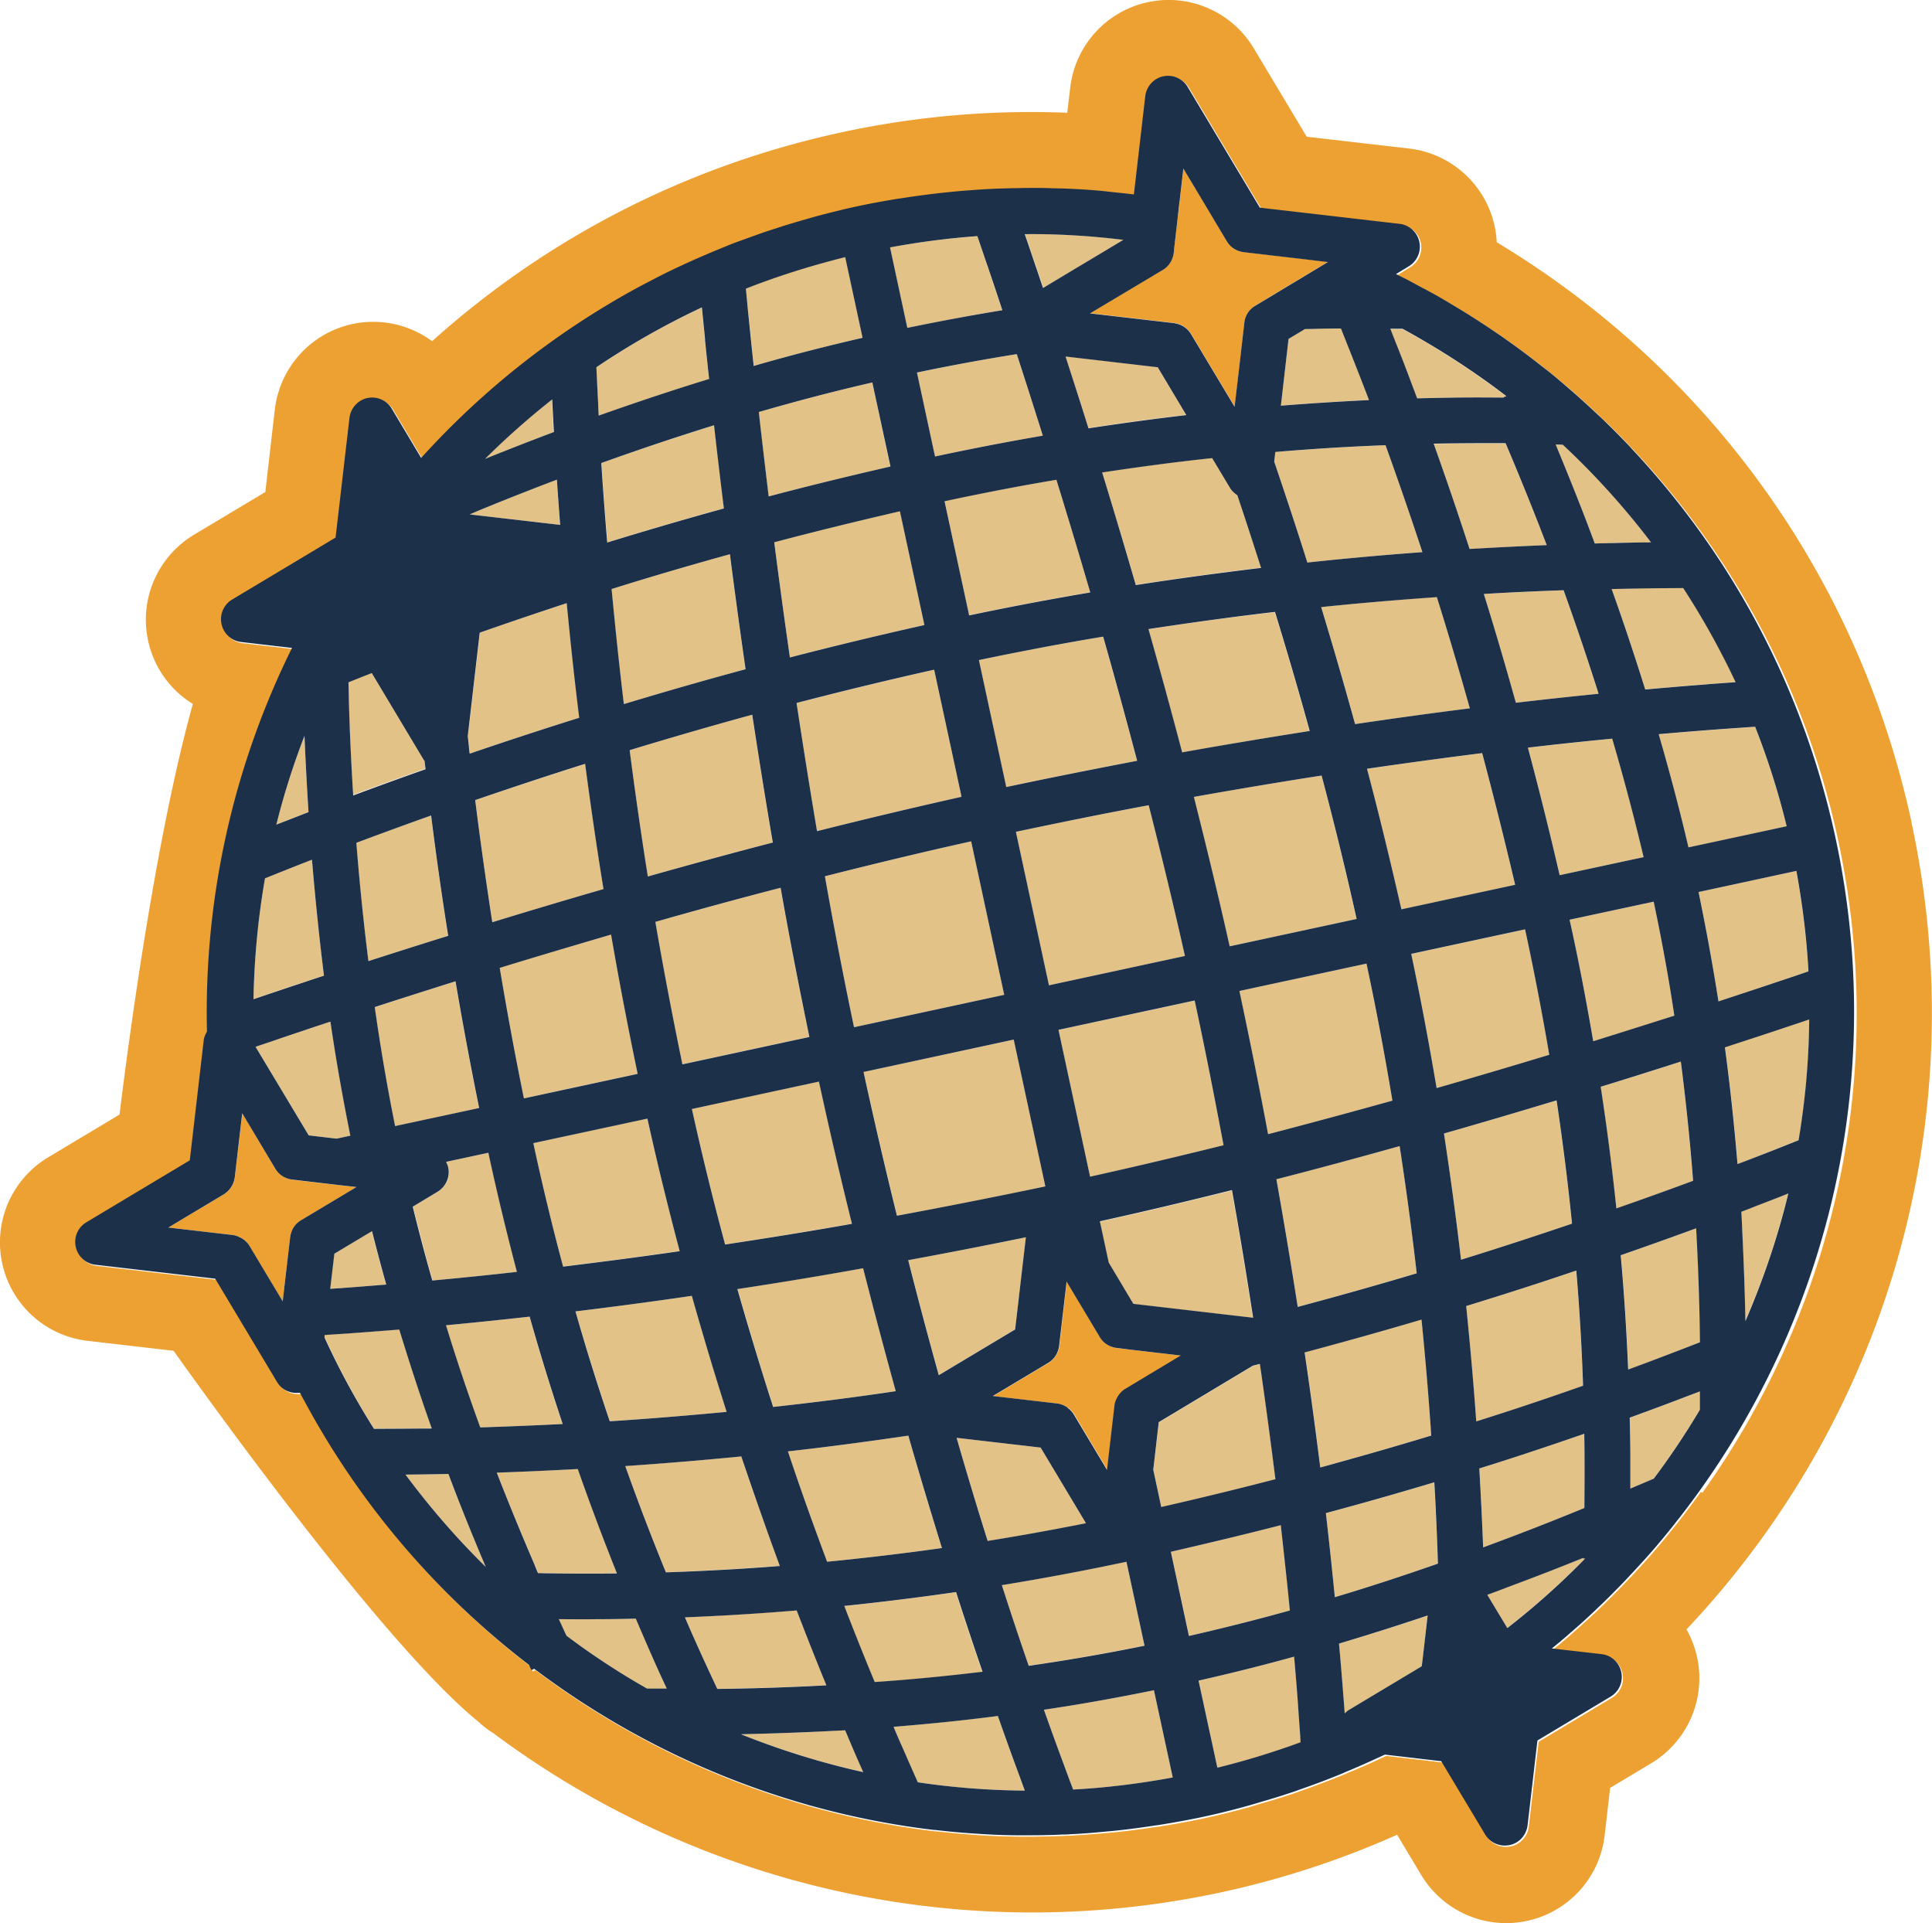
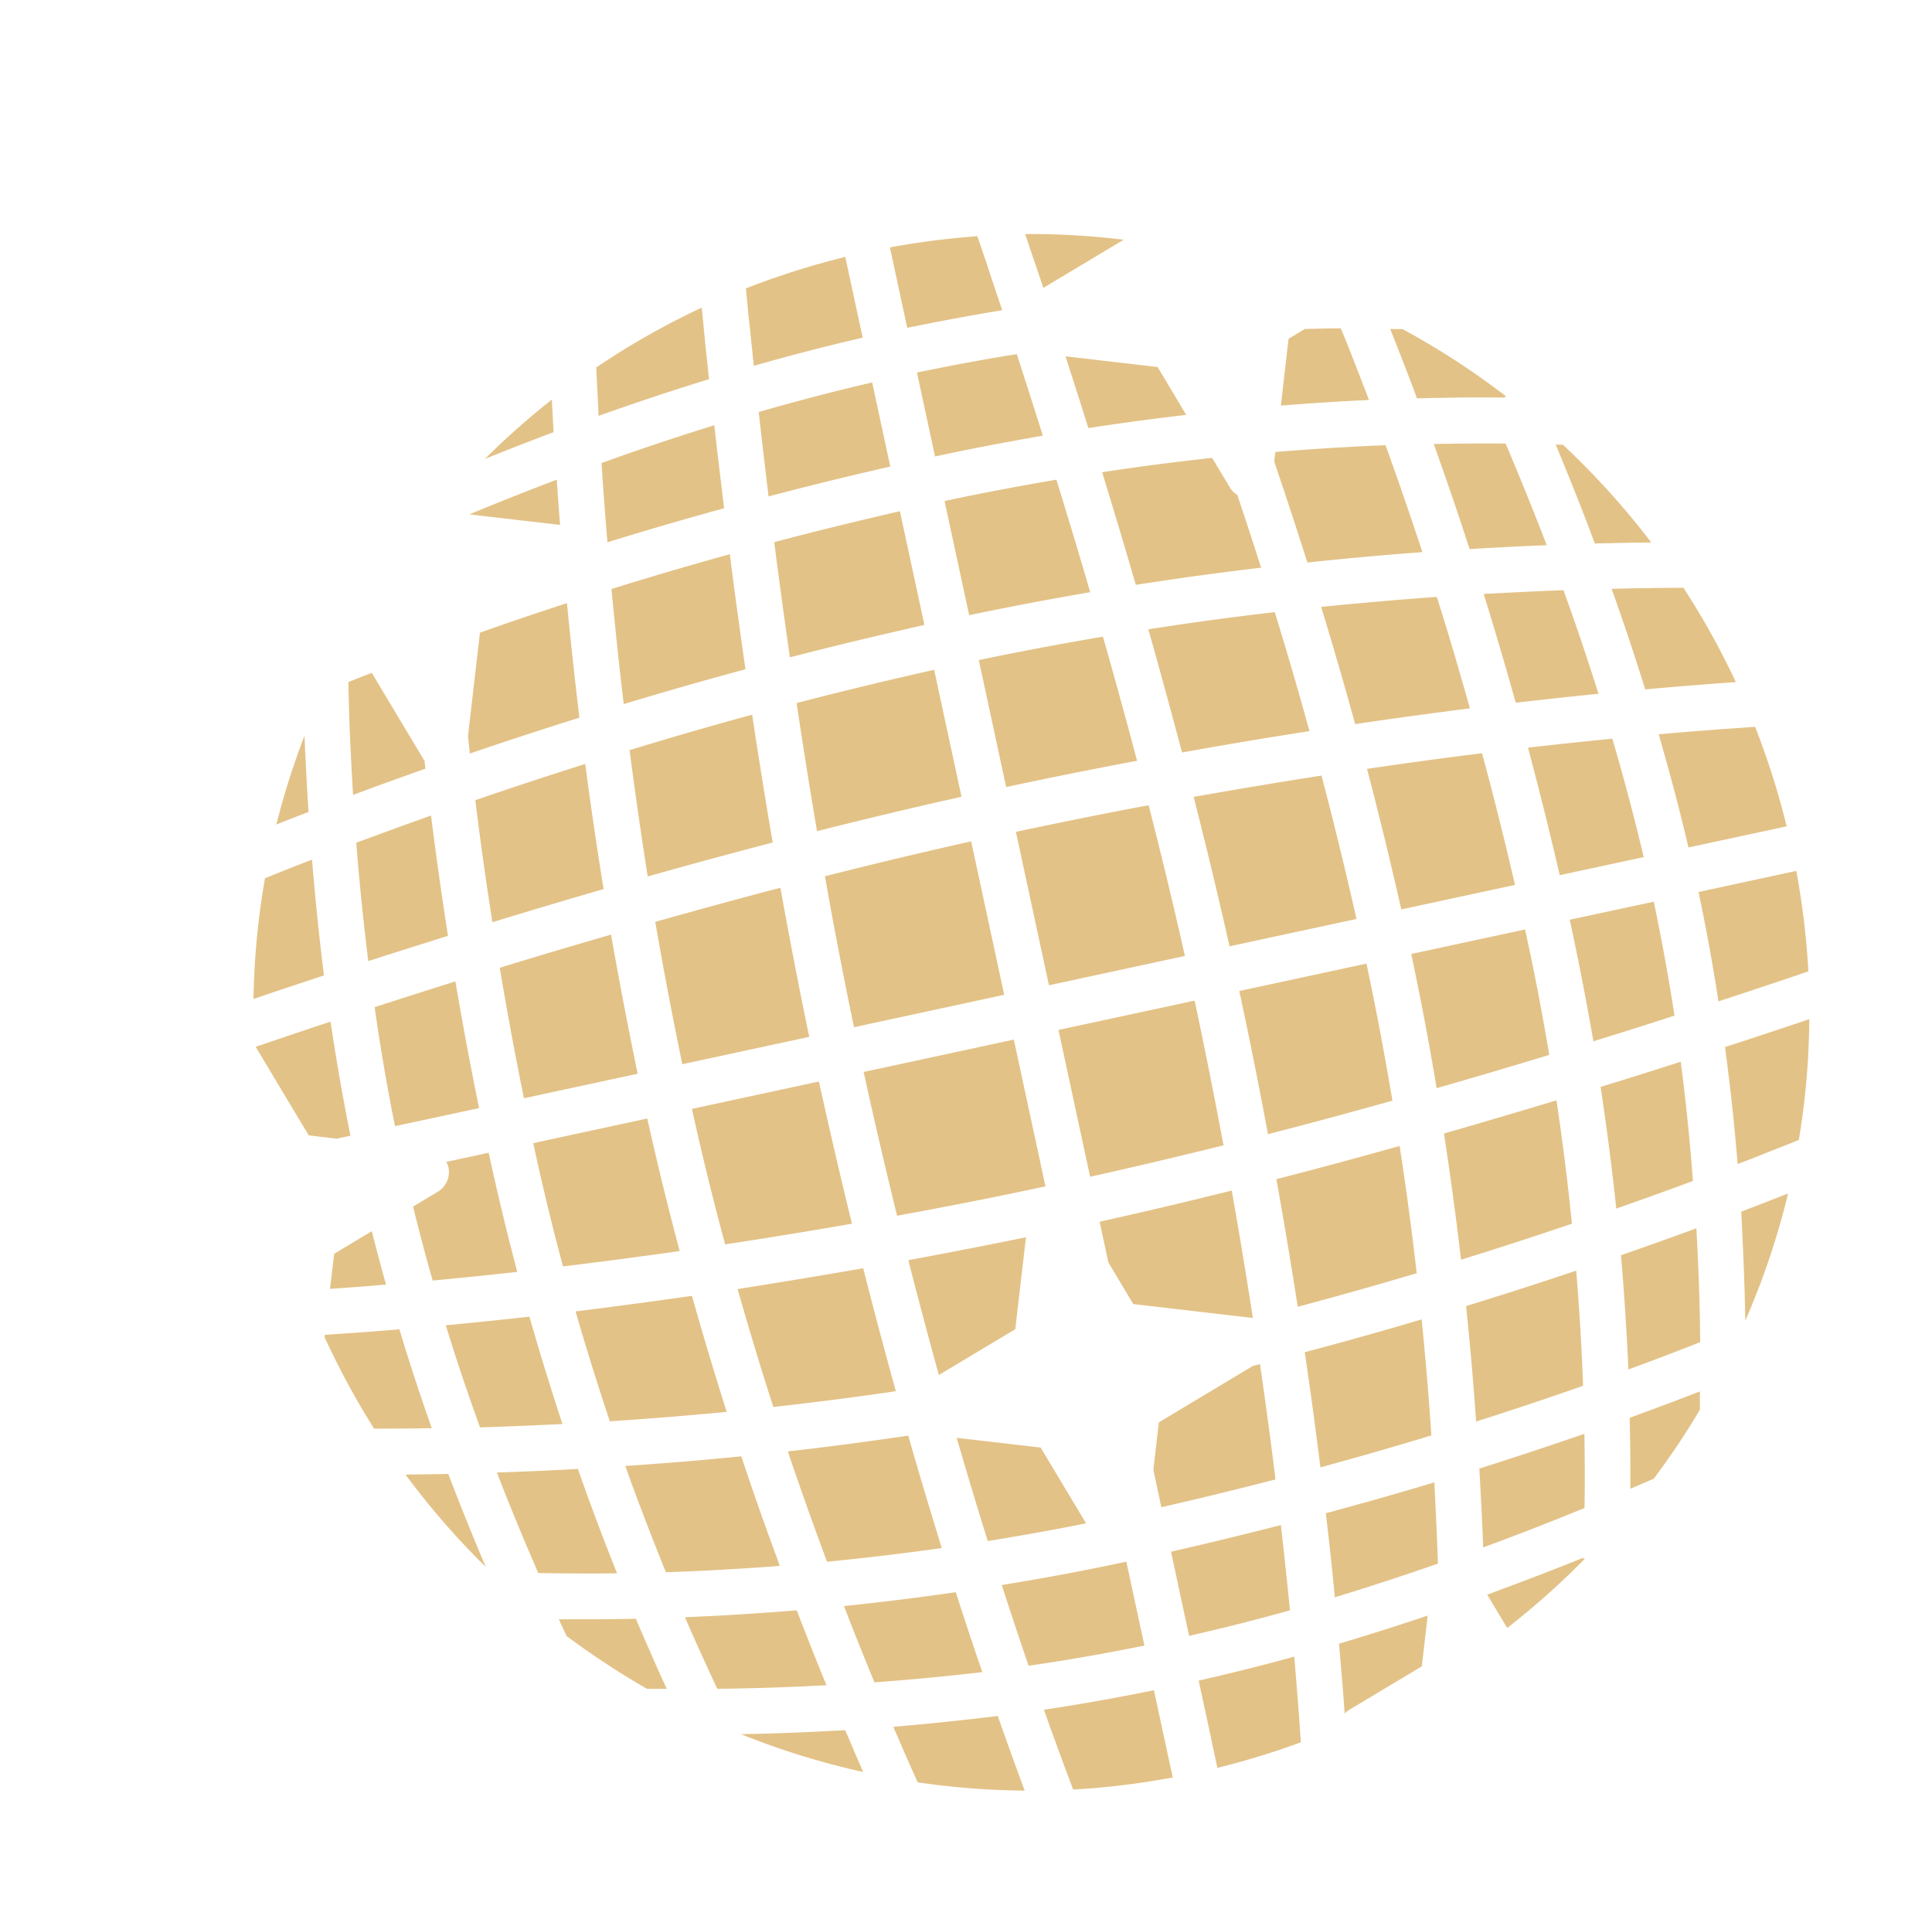
<svg xmlns="http://www.w3.org/2000/svg" viewBox="0 0 176.52 175.69">
  <path d="M87.34 145.45c-3.53.51-6.94.93-10.23 1.27.94 2.43 1.87 4.76 2.79 6.97 3.33-.25 6.61-.55 9.85-.94-.79-2.3-1.6-4.73-2.42-7.28m6.4-32.44c-3.67.75-7.26 1.45-10.74 2.09.93 3.63 1.86 7.13 2.79 10.49l6.98-4.18.98-8.42Zm3.29 47.69c.35.96.7 1.88 1.03 2.76 3.01-.16 6.05-.54 9.1-1.1l-1.72-7.97c-3.3.67-6.64 1.27-10.05 1.78.56 1.59 1.11 3.09 1.64 4.53Zm-5.87-3.96c-3.14.39-6.31.72-9.53.99l.86 1.99c.46 1.07.92 2.1 1.37 3.08 3.21.48 6.47.73 9.77.76-.34-.91-.68-1.86-1.04-2.84-.46-1.28-.94-2.6-1.42-3.98Zm3.93-24.52-7.67-.89c.95 3.28 1.9 6.43 2.84 9.43 2.92-.47 5.92-1 8.98-1.62l-4.15-6.92ZM74.65 75.93c4.36-1.1 8.78-2.16 13.2-3.14l-2.5-11.6c-4.29.96-8.5 1.98-12.57 3.04.58 3.82 1.19 7.74 1.87 11.71m7.31 35.12c4.36-.79 8.89-1.68 13.56-2.68l-2.89-13.41-13.72 2.96c.99 4.54 2.02 8.92 3.05 13.13Zm9.57 33.75c.84 2.58 1.65 5.04 2.45 7.36 3.59-.51 7.11-1.14 10.58-1.84l-1.65-7.66h-.04c-3.89.84-7.67 1.53-11.35 2.13M78.03 93.84l13.72-2.96-3.02-14.02c-4.47 1-8.94 2.07-13.36 3.19.81 4.58 1.7 9.21 2.66 13.79Zm-5.24 53.27c-3.59.29-7 .5-10.21.63 1.02 2.35 2.01 4.52 2.96 6.54 3.36-.04 6.68-.15 9.97-.33-.9-2.18-1.8-4.48-2.72-6.85m-24.41-26.82c-2.66.3-5.22.56-7.65.79.95 3.1 2 6.21 3.13 9.33 2.4-.08 4.91-.18 7.53-.31-1.03-3.12-2.04-6.39-3.02-9.81m4.43 13.91c-2.56.15-5.03.25-7.4.33 1.08 2.8 2.23 5.6 3.45 8.41.11.26.22.52.32.77.14 0 .27 0 .41.01 2.12.03 4.39.05 6.8.02-1.19-2.97-2.4-6.17-3.58-9.54ZM41.62 89.65c-2.59.82-5.06 1.6-7.39 2.36.53 3.73 1.15 7.35 1.86 10.87l7.68-1.65c-.81-3.97-1.53-7.84-2.16-11.56m3.03 15.64-3.86.83c.08.15.15.31.19.49.19.87-.2 1.78-.97 2.24l-2.26 1.36c.56 2.24 1.14 4.5 1.79 6.75 2.4-.22 4.98-.48 7.73-.79-.92-3.49-1.8-7.12-2.61-10.88Zm23.09 27.73c-3.66.37-7.18.65-10.6.88 1.23 3.45 2.49 6.69 3.71 9.71 3.26-.11 6.73-.3 10.41-.58-1.18-3.2-2.37-6.53-3.52-10.01Zm9.49 25.02c-.53.03-1.08.05-1.62.08-2.61.15-5.25.23-7.9.28 3.61 1.46 7.35 2.61 11.17 3.46-.46-1.04-.93-2.14-1.4-3.25-.08-.19-.17-.37-.24-.56Zm-5.05-98.01c3.98-1.03 8.09-2.01 12.29-2.96L82.22 46.7c-3.98.92-7.81 1.85-11.48 2.83.43 3.37.91 6.9 1.43 10.52Zm-8.95 58.33c-3.71.53-7.27 1.01-10.63 1.42 1.01 3.51 2.06 6.84 3.13 10.04 3.42-.22 6.98-.51 10.68-.86-1.09-3.41-2.15-6.96-3.18-10.6Zm19.77 12.77c-3.75.55-7.43 1.04-11.01 1.44 1.19 3.52 2.39 6.87 3.58 10.08 3.37-.33 6.87-.74 10.49-1.25-1.01-3.25-2.04-6.68-3.07-10.28m-45.93 3.57c2.23 3.01 4.69 5.84 7.33 8.43-1.2-2.84-2.35-5.66-3.42-8.49-1.35.03-2.66.04-3.92.06Zm21.04 13.17c-1.22.02-2.42.04-3.59.05h-3.44c.23.51.47 1.03.71 1.53 2.36 1.75 4.8 3.36 7.35 4.82h1.8c-.46-.98-.91-1.99-1.37-3.05-.48-1.08-.97-2.2-1.45-3.35m90.8-18.36c.03 1.32.05 2.62.06 3.86V136c.71-.3 1.42-.6 2.14-.92a69.6 69.6 0 0 0 4.21-6.29c.01-.57 0-1.12 0-1.68-.92.36-1.86.72-2.84 1.09-1.16.43-2.34.87-3.57 1.32Zm-.13-4.41c2.33-.86 4.54-1.69 6.57-2.5-.03-3.51-.15-6.97-.35-10.4-2.2.81-4.5 1.63-6.89 2.46.32 3.65.53 7.15.68 10.44Zm-13.89 4.75c3.46-1.1 6.72-2.2 9.76-3.26-.12-3.3-.32-6.81-.63-10.52-3.21 1.08-6.56 2.16-10.06 3.23.38 3.63.68 7.15.92 10.55m-2.94-26.31c.6 3.93 1.12 7.78 1.56 11.53 3.52-1.09 6.9-2.2 10.13-3.29-.36-3.61-.83-7.37-1.41-11.27-3.3.99-6.74 2.02-10.29 3.03Zm27.16 7.14c.06.97.09 1.96.14 2.94.11 2.32.19 4.67.23 7.02a70.54 70.54 0 0 0 3.91-11.62c-1.01.4-2.05.8-3.13 1.22-.39.14-.76.29-1.16.45Zm-23.57 30.67c3.05-1.12 6.14-2.32 9.25-3.6.04-2.12.03-4.38-.01-6.78-2.99 1.04-6.21 2.1-9.6 3.18.14 2.49.27 4.89.35 7.21m22.1-45.69c.47 3.5.86 7.05 1.15 10.66.9-.34 1.76-.67 2.61-1.02 1.02-.4 2.02-.79 2.98-1.18.61-3.62.93-7.3.96-11.04-.87.3-1.79.61-2.74.92-1.56.52-3.22 1.07-4.96 1.63m-9.94 14.76c2.44-.86 4.78-1.69 7.01-2.53-.28-3.69-.65-7.32-1.12-10.89-2.32.75-4.77 1.52-7.32 2.3.58 3.84 1.06 7.55 1.43 11.11m-2.1-15.27c2.59-.8 5.07-1.58 7.42-2.35-.54-3.53-1.18-7-1.89-10.41l-7.68 1.65c.82 3.79 1.54 7.5 2.16 11.1m.14-45.47c.59-.02 1.14-.02 1.71-.04 1.18-.02 2.33-.05 3.44-.05a72.066 72.066 0 0 0-8.07-8.93c-.21 0-.45-.01-.66-.02.76 1.84 1.5 3.66 2.21 5.47.47 1.19.92 2.38 1.36 3.57Zm-1.08 92.66c-2.22.9-4.43 1.75-6.62 2.57-.72.26-1.43.54-2.14.8l.39.65 1.44 2.39c2.51-1.96 4.89-4.08 7.11-6.34h-.17s-.01-.06 0-.09Zm-36 7.13c3.03-.69 6.1-1.46 9.22-2.33-.24-2.43-.52-5.03-.83-7.79-3.24.83-6.59 1.65-10.04 2.43l1.65 7.68ZM68.44 29.25c.14 1.32.28 2.72.43 4.17 3.37-.96 6.69-1.82 9.95-2.57l-1.59-7.38c-3.13.77-6.15 1.73-9.08 2.88.09.92.18 1.88.28 2.89m37.45 100.68-.5 4.36.73 3.41c3.59-.82 7.07-1.67 10.43-2.54-.41-3.33-.88-6.83-1.42-10.53-.21.05-.43.11-.64.16l-8.6 5.16Zm4.76 28.84.59 2.74a73.14 73.14 0 0 0 7.62-2.33c-.06-.92-.12-1.89-.2-2.93-.12-1.51-.25-3.15-.4-4.9-2.96.82-5.85 1.53-8.73 2.19l1.13 5.24Zm11.31-12.84c3.1-.94 6.25-1.97 9.43-3.08-.08-2.37-.2-4.85-.33-7.42-3.15.95-6.48 1.89-9.91 2.82.31 2.68.59 5.23.82 7.68Zm-5.33-38.2c.72 4.04 1.37 7.91 1.95 11.66 3.73-1 7.37-2.02 10.87-3.07-.43-3.76-.95-7.66-1.56-11.62-3.67 1.03-7.44 2.05-11.26 3.03Zm4.01 26.33c3.54-.96 6.93-1.94 10.15-2.92-.23-3.4-.52-6.94-.89-10.6-3.45 1.03-7.02 2.03-10.68 3 .54 3.66 1.02 7.17 1.43 10.51m2.07 20.5c.05.69.1 1.33.15 2 .11-.11.21-.22.35-.3l6.69-4.01.09-.73.45-3.91c-2.73.92-5.42 1.77-8.1 2.57.13 1.51.26 2.99.37 4.39m-21.42-39.19 2.25 3.77 10.93 1.27a540.8 540.8 0 0 0-1.93-11.64c-4 1-8.03 1.95-12.07 2.85l.81 3.77ZM70.22 45.35c3.56-.94 7.28-1.85 11.12-2.73l-1.65-7.68c-3.4.78-6.86 1.69-10.37 2.7.27 2.44.58 5.01.9 7.71Zm84.97 36.14c.69 3.27 1.3 6.6 1.82 9.99 1.95-.64 3.8-1.25 5.52-1.83.94-.31 1.83-.62 2.69-.91-.16-3.04-.53-6.1-1.1-9.18l-8.94 1.93h.01Zm-47.18-12.75c4.02-.72 7.89-1.37 11.63-1.95-1.03-3.75-2.09-7.37-3.17-10.87-3.75.44-7.61.95-11.55 1.57A708.1 708.1 0 0 1 108 68.75Zm4.33 17.71 11.6-2.5c-1.02-4.49-2.08-8.85-3.2-13.1-3.75.59-7.63 1.23-11.68 1.95 1.15 4.51 2.25 9.08 3.28 13.65Zm17.62-36.01c-1.15-3.49-2.28-6.76-3.37-9.77-3.17.13-6.54.33-10.07.62l-.1.88c1 2.94 2.02 6.02 3.03 9.22 3.62-.39 7.14-.7 10.51-.95Zm-14.1 53.17c3.85-.99 7.65-2.02 11.36-3.06-.69-4.1-1.47-8.29-2.37-12.52l-11.62 2.5c.97 4.49 1.83 8.85 2.62 13.08Zm-76.4 26.89c-1.07-3.03-2.06-6.04-2.97-9.06-1.59.13-3.1.25-4.56.35-.76.05-1.53.11-2.25.15l-.02.23c1.34 2.89 2.84 5.69 4.52 8.34 1.39 0 2.84 0 4.34-.03.32 0 .62-.01.94 0m59.98-91.37c3.07-.48 6.05-.87 8.94-1.21l-2.61-4.37-8.42-.98c.67 2.08 1.37 4.26 2.09 6.55Zm-2.92 4.71c-3.32.57-6.72 1.2-10.21 1.95h-.01l2.25 10.43c3.74-.78 7.42-1.48 11.06-2.1-1.04-3.56-2.08-7.01-3.09-10.28Zm-1.24-4.02c-.82-2.61-1.62-5.11-2.38-7.45-3.02.48-6.05 1.05-9.12 1.68l1.65 7.67h.01c3.36-.73 6.63-1.34 9.84-1.9Zm-5.05-15.5c-.33-.95-.64-1.87-.93-2.72-2.65.19-5.32.53-7.99 1.02l1.58 7.35c2.92-.6 5.81-1.14 8.68-1.61-.48-1.42-.93-2.76-1.35-4.04Zm5.08 2.01 3.32-1.99 4.04-2.42c-2.96-.36-5.98-.54-9.01-.52.3.88.61 1.82.95 2.79.23.69.48 1.41.72 2.13m27.32 4.05c-.05-.11-.1-.22-.14-.35h-.55c-.92 0-1.82.04-2.73.05l-1.5.9-.7 6.1c2.79-.22 5.48-.39 8.05-.51-.85-2.21-1.65-4.3-2.43-6.2Zm-21.87 27.81c-3.72.63-7.51 1.34-11.35 2.14l2.5 11.6c4.1-.88 8.08-1.67 11.96-2.4-1.02-3.86-2.07-7.66-3.12-11.35m41.73 21.8 7.68-1.65a207.6 207.6 0 0 0-2.87-10.82c-2.41.24-4.98.51-7.7.82.99 3.73 1.96 7.61 2.9 11.65m4.74-26.15c1.11 3.09 2.13 6.17 3.07 9.18 1.86-.17 3.64-.32 5.34-.45 1-.08 2-.15 2.94-.22-1.41-3-3.01-5.88-4.79-8.61-1.06 0-2.15 0-3.26.03-1.07 0-2.17.04-3.29.06m4.29 13.29c1.01 3.51 1.93 6.95 2.72 10.34l8.97-1.93c-.77-3.13-1.73-6.16-2.88-9.09-.9.06-1.85.13-2.87.2-1.8.13-3.78.29-5.93.48m-13.07-2.88c2.64-.31 5.16-.58 7.56-.82-.99-3.12-2.04-6.27-3.2-9.46-2.33.08-4.77.21-7.29.34.98 3.16 1.96 6.47 2.93 9.94Zm-7.5-23.66c1.07 2.99 2.17 6.19 3.28 9.62 2.44-.14 4.77-.27 7.05-.35a278.35 278.35 0 0 0-3.76-9.29c-2.06-.02-4.25 0-6.57.04m-7.18 25.59c3.65-.54 7.14-1.01 10.49-1.44-1-3.56-2-6.95-3.02-10.18-3.39.24-6.92.55-10.57.91 1.05 3.45 2.09 7.01 3.1 10.69m11.61 2.68c-3.32.41-6.81.88-10.52 1.43 1.09 4.16 2.14 8.45 3.13 12.84l10.39-2.24c-.97-4.18-1.97-8.19-3.01-12.02m-5.93-32.43c1.22-.03 2.41-.05 3.57-.07 1.5-.02 2.95-.02 4.33 0l.24-.1c-2.99-2.3-6.16-4.36-9.49-6.16h-1.11c.42 1.05.85 2.14 1.29 3.29.38.99.78 2.01 1.16 3.07m9.87 48.49-10.4 2.24a279.2 279.2 0 0 1 2.32 12.26c3.55-1.02 7-2.04 10.29-3.04-.62-3.71-1.35-7.54-2.21-11.46Zm-35.57-31.48c3.9-.61 7.73-1.13 11.45-1.57-.72-2.28-1.45-4.49-2.17-6.64-.26-.18-.5-.38-.67-.67l-1.63-2.72c-3.23.35-6.59.78-10.05 1.31 1 3.27 2.04 6.73 3.07 10.27M62.1 114.29c-1.05-3.93-2.04-7.98-2.96-12.11l-10.42 2.25c.84 3.9 1.75 7.66 2.72 11.26 3.34-.4 6.9-.87 10.65-1.4m-23.3-44.8s-.05-.04-.06-.07l-4.76-7.95c-.22.08-.44.17-.66.25-.51.2-1 .4-1.48.59.02.94.04 1.88.07 2.82.08 2.54.21 5.03.36 7.49 2.1-.79 4.31-1.58 6.61-2.4-.03-.25-.06-.52-.09-.76M51.8 55.1c-2.8.91-5.45 1.81-7.95 2.7l-1.09 9.43c.06.54.11 1.06.17 1.61 3.18-1.09 6.52-2.18 10.01-3.28-.44-3.62-.81-7.11-1.14-10.46m1.67 14.69c-3.5 1.11-6.85 2.21-10.04 3.31.43 3.54.95 7.27 1.56 11.15 3.25-1 6.65-2.01 10.16-3.03-.64-3.92-1.19-7.73-1.68-11.44Zm2.36 15.59c-3.52 1.02-6.92 2.03-10.17 3.03a351.3 351.3 0 0 0 2.21 11.92l10.39-2.24c-.89-4.32-1.71-8.57-2.43-12.72m-25.67 32.37c1.56-.1 3.26-.23 5.11-.39-.46-1.63-.89-3.26-1.3-4.88l-3.44 2.07-.38 3.22Zm-1.95-14.02 2.55.3 1.26-.27c-.68-3.38-1.29-6.86-1.82-10.42-1.49.49-2.91.97-4.25 1.42-.89.3-1.76.6-2.59.88l2 3.34 2.86 4.77ZM39.39 74.5c-2.39.85-4.66 1.68-6.84 2.49.29 3.69.66 7.28 1.1 10.81 2.3-.74 4.74-1.51 7.28-2.31-.6-3.83-1.11-7.49-1.55-11Zm-11.57-7.29a71.382 71.382 0 0 0-2.57 8.11c.95-.38 1.93-.76 2.94-1.14-.15-2.3-.27-4.62-.37-6.97Zm1.78 21.91c-.41-3.28-.76-6.65-1.05-10.07-.01-.17-.04-.34-.05-.52-1.5.58-2.92 1.15-4.29 1.7-.63 3.61-.99 7.3-1.05 11.03 1.1-.37 2.26-.77 3.48-1.17.95-.32 1.94-.64 2.96-.98m21.57-41.16c-.11-1.41-.21-2.78-.3-4.13-2.4.91-4.8 1.86-7.24 2.86-.24.1-.48.2-.73.31l.4.05 7.86.91Zm14.09-9.1c-3.39 1.05-6.81 2.19-10.3 3.45.15 2.31.33 4.72.54 7.24 3.38-1.05 6.92-2.08 10.66-3.11-.32-2.65-.63-5.19-.9-7.59Zm-.85-7.81c-.11-1.02-.2-2-.29-2.94-3.38 1.58-6.6 3.41-9.64 5.47.05 1.07.1 2.17.16 3.31.02.37.03.73.05 1.11 3.4-1.21 6.77-2.33 10.09-3.35-.13-1.24-.25-2.43-.38-3.58m40.55 42.5c-3.92.73-7.97 1.55-12.13 2.43l3.02 14.02 12.42-2.68c-1.03-4.61-2.15-9.22-3.31-13.76M66.68 50.63c-3.79 1.05-7.4 2.11-10.81 3.18.32 3.36.68 6.87 1.12 10.51 3.58-1.08 7.29-2.15 11.12-3.18-.52-3.62-1-7.13-1.43-10.51m42.47 40.78-12.44 2.68 2.89 13.41c4.07-.9 8.15-1.87 12.19-2.87-.8-4.26-1.67-8.67-2.64-13.22Zm-27.3 35.68c-.99-3.58-2-7.34-2.98-11.23-3.97.69-7.79 1.32-11.48 1.9 1.06 3.7 2.14 7.31 3.27 10.77 3.64-.4 7.37-.88 11.2-1.44M50.43 36.5c-2.15 1.69-4.2 3.51-6.13 5.43 2.1-.85 4.2-1.67 6.28-2.45-.06-1.02-.11-2-.16-2.98m9.45 47.72c.73 4.24 1.56 8.59 2.47 13l11.6-2.5c-.95-4.53-1.82-9.09-2.64-13.62-3.9 1.02-7.71 2.07-11.45 3.12m10.75-7.25c-.68-3.95-1.3-7.86-1.88-11.68-3.87 1.05-7.6 2.14-11.2 3.24.49 3.74 1.03 7.58 1.66 11.54 3.72-1.05 7.53-2.09 11.41-3.1Zm-4.35 36.71c3.7-.56 7.57-1.19 11.59-1.89-1.02-4.17-2.03-8.5-3.02-12.99l-11.6 2.5c.93 4.22 1.95 8.37 3.03 12.37" style="fill:#e3c287;stroke-width:0" />
-   <path d="M113.65 23.04c-.64-.07-1.21-.44-1.55-1l-.38-.63-1.46-2.45-2.13-3.56-.35 3.04-.25 2.06-.07.6-.17 1.49-.05.49c-.07.64-.44 1.21-1 1.56l-.59.35-.11.07-3.05 1.82-2.9 1.73 7.69.89s.09.03.14.03c.59.11 1.1.45 1.41.97l3.98 6.64.46-3.92.34-2.97.09-.78c.07-.64.44-1.21 1-1.56l1.37-.82 1.97-1.19.39-.23 2.32-1.4.58-.35-2.18-.26-5.5-.63Zm-10.85 100.2-.74-.09c-.64-.07-1.22-.45-1.56-1l-3.03-5.06-.02.2-.65 5.66c-.07.64-.45 1.22-1 1.56l-.51.31-4.55 2.72 5.86.68c.37.04.71.19 1 .4.22.16.42.36.56.6l2.92 4.89.1.18.68-5.86c.03-.26.12-.51.25-.74.17-.33.43-.62.76-.81l.83-.5 4.23-2.54-4.9-.57-.2-.03h-.01Zm52.61 13.04c-.65.9-1.32 1.8-2.01 2.68-.09.12-.18.24-.27.34-.7.89-1.44 1.77-2.18 2.63-.02.03-.05.05-.07.08-.68.77-1.38 1.54-2.09 2.28-.21.22-.42.43-.63.66-.6.62-1.23 1.25-1.86 1.85-.16.16-.33.32-.49.47-.74.69-1.48 1.36-2.24 2.02-.31.28-.63.54-.94.81-.24.2-.49.4-.73.6l4.54.53c.9.1 1.61.76 1.8 1.64.19.88-.19 1.77-.97 2.24l-6.69 4.01-.9 7.75c-.1.88-.75 1.6-1.61 1.8h-.02c-.88.19-1.78-.19-2.24-.97l-4.01-6.69-5.14-.6c-.09.03-.18.08-.27.12-1.08.52-2.19 1-3.31 1.46-.22.1-.44.18-.66.28-1.05.42-2.11.82-3.17 1.2-.3.1-.61.22-.9.32-1.03.35-2.07.67-3.12.97-.32.1-.66.2-.98.3-1.37.38-2.74.73-4.14 1.03-1.4.3-2.71.54-4.05.75-.18.04-.35.05-.51.07-1.18.18-2.36.34-3.54.46-.25.03-.51.04-.76.07-1.11.1-2.21.18-3.31.25-.25.02-.5 0-.76.03-1.12.04-2.22.06-3.33.07h-.64c-1.16-.02-2.32-.05-3.47-.12-.15 0-.3-.02-.45-.03-1.25-.09-2.5-.2-3.74-.34h-.12c-13.38-1.6-25.96-6.77-36.5-14.72l-.26.12c-.07-.16-.14-.31-.21-.48a75.001 75.001 0 0 1-20.51-24.11c-.14-.25-.27-.51-.41-.76-.05.01-.1 0-.16 0a2.05 2.05 0 0 1-1.93-.99l-5.66-9.45-10.95-1.27c-.89-.1-1.61-.76-1.8-1.64-.19-.88.2-1.77.97-2.24l9.46-5.66 1.27-10.94c.03-.3.15-.57.3-.82v-.03a74.973 74.973 0 0 1 7.77-35.01l-4.64-.54c-.89-.1-1.61-.76-1.8-1.64-.19-.88.2-1.77.97-2.24l9.45-5.66 1.27-10.94c.1-.89.76-1.61 1.64-1.8h.02c.87-.19 1.75.21 2.21.97l2.69 4.5.03-.03A75.13 75.13 0 0 1 58.7 26.23c.18-.09.34-.18.52-.27.72-.38 1.45-.75 2.18-1.11.24-.13.5-.23.76-.36 1.15-.54 2.32-1.05 3.5-1.54.46-.19.92-.38 1.39-.57.49-.19.99-.36 1.49-.55.6-.22 1.21-.43 1.82-.64.46-.15.92-.3 1.39-.45.71-.23 1.43-.43 2.16-.64.38-.11.75-.21 1.14-.32 1.12-.29 2.25-.57 3.4-.82 1.21-.26 2.41-.48 3.63-.68.27-.05.54-.08.81-.13.92-.14 1.82-.27 2.73-.38.38-.05.76-.08 1.13-.12.79-.08 1.6-.15 2.4-.21.42-.03.85-.06 1.27-.08a56.7 56.7 0 0 1 2.27-.08c.44 0 .87-.03 1.31-.02.79 0 1.58.02 2.37.03.38 0 .75.01 1.14.03 1.1.05 2.2.12 3.29.21.45.04.91.1 1.36.15l1.57.18 1.04-9c.1-.89.76-1.61 1.64-1.8h.02c.87-.19 1.75.21 2.21.97l6.6 11.03 12.77 1.48c.89.1 1.61.76 1.8 1.64.19.88-.21 1.78-.97 2.24l-1.16.71c.25.12.48.23.73.36.52.27 1.05.56 1.58.84.63.34 1.25.68 1.88 1.03.42.24.82.5 1.24.74 2.61 1.56 5.12 3.28 7.53 5.15.15.12.31.23.46.36.77.62 1.54 1.25 2.29 1.89.2.18.41.34.6.52.74.66 1.48 1.33 2.2 2.02.17.17.35.33.53.5.75.72 1.48 1.46 2.2 2.22.11.11.21.23.32.34 9.07 9.63 15.71 21.77 18.7 35.63 4.65 21.56-.49 42.98-12.4 59.64m19.12-61.21c-4.81-22.34-18.48-41.33-37.91-53.03-.02-.49-.09-.98-.19-1.47a9.07 9.07 0 0 0-7.81-7.09l-9.36-1.08-4.84-8.08c-2-3.33-5.88-5.03-9.68-4.21-3.8.82-6.64 3.96-7.09 7.81l-.27 2.29a81.97 81.97 0 0 0-20.58 1.78c-14.06 3.03-26.85 9.57-37.45 19.09a9.08 9.08 0 0 0-7.28-1.57 9.07 9.07 0 0 0-7.09 7.81l-.87 7.54-6.5 3.89c-3.33 2-5.03 5.88-4.21 9.68a9.024 9.024 0 0 0 4.09 5.79c-3.34 12-5.75 29.8-6.7 37.51l-6.51 3.9c-3.33 2-5.03 5.88-4.21 9.68a9.046 9.046 0 0 0 7.81 7.09l7.85.91c5.32 7.46 19.89 27.44 27.87 33.9.4.38.84.72 1.33 1.02 19.09 14.25 43.3 19.55 66.51 14.55a81.74 81.74 0 0 0 16.08-5.26l2.19 3.66c2 3.33 5.88 5.03 9.68 4.21a9.046 9.046 0 0 0 7.09-7.81l.5-4.34 3.74-2.24c3.33-2 5.03-5.88 4.21-9.68-.2-.92-.53-1.77-.97-2.56 18.49-19.59 26.32-46.95 20.56-73.69m-147.94 32.6c-.64-.07-1.21-.44-1.56-1l-.65-1.09-.15-.26-2.21-3.71-.22 1.89-.46 3.97c-.06.51-.31.96-.68 1.3-.1.1-.21.18-.33.25l-5.06 3.03 5.86.68c.2.02.39.09.57.16.41.17.75.45.98.85l3.03 5.06.03-.26.52-4.49.04-.33.09-.77c.07-.64.44-1.21 1-1.56l5.06-3.03-1.6-.18-4.26-.49h-.01Z" style="fill:#eda133;stroke-width:0" />
-   <path d="m160.55 76.06-6.28 1.35c-.79-3.39-1.71-6.85-2.72-10.34 2.15-.19 4.13-.35 5.94-.48 1.02-.07 1.97-.14 2.87-.2 1.15 2.92 2.12 5.96 2.88 9.09l-2.69.58Zm-1.08 44.6c-.04-2.36-.13-4.7-.23-7.02-.05-.98-.08-1.97-.14-2.94.39-.15.77-.29 1.16-.45 1.08-.42 2.11-.81 3.13-1.22-.96 3.99-2.29 7.88-3.9 11.62m-21.77 28.08-1.44-2.39-.39-.65c.71-.25 1.42-.53 2.14-.8 2.2-.82 4.4-1.67 6.62-2.57v.06h.18a70.355 70.355 0 0 1-7.11 6.35m-26.49 12.77-1.72-7.97c2.87-.65 5.78-1.37 8.73-2.19.15 1.75.29 3.39.39 4.9.07 1.03.15 2.01.2 2.92a73.14 73.14 0 0 1-7.62 2.33m-14.19-.77c-.53-1.43-1.08-2.94-1.64-4.53 3.41-.5 6.75-1.11 10.05-1.78l1.72 7.97c-3.05.56-6.08.94-9.1 1.1-.34-.88-.68-1.81-1.03-2.76Zm-13.16 2.1c-.45-1-.9-2.03-1.36-3.08-.29-.65-.58-1.31-.86-1.99 3.21-.26 6.4-.58 9.53-.99.48 1.38.96 2.71 1.42 3.98.36.98.71 1.92 1.04 2.84-3.3-.03-6.56-.28-9.76-.76M64.41 31.04c.12 1.14.24 2.33.38 3.58-3.32 1.02-6.69 2.14-10.09 3.35-.02-.38-.04-.74-.05-1.11-.06-1.13-.11-2.24-.16-3.31 3.04-2.05 6.25-3.88 9.64-5.47.09.94.19 1.92.29 2.94m24.88-9.44c.3.86.6 1.77.93 2.72.43 1.27.88 2.61 1.35 4.04-2.87.47-5.77 1.01-8.68 1.61l-1.58-7.35c2.67-.49 5.34-.84 7.99-1.03m9.3 2.75-3.31 1.99c-.25-.73-.48-1.44-.72-2.13-.33-.97-.64-1.9-.95-2.79 3.04-.03 6.04.16 9.01.52l-4.04 2.42Zm38.77 12c-1.38-.01-2.83-.02-4.33 0-1.16.02-2.35.04-3.57.07-.4-1.06-.78-2.08-1.16-3.07-.44-1.15-.88-2.23-1.29-3.29h1.11c3.31 1.81 6.5 3.86 9.49 6.16l-.24.1Zm-2.5 93.54c-.24-3.39-.55-6.91-.92-10.55 3.49-1.07 6.85-2.15 10.06-3.24.31 3.71.51 7.21.62 10.52-3.04 1.07-6.29 2.17-9.76 3.26m-27.9 11.91c3.47-.8 6.82-1.6 10.04-2.43.31 2.76.59 5.35.83 7.79-3.12.87-6.2 1.64-9.22 2.33l-1.65-7.68Zm-15.45 3.05c3.68-.6 7.46-1.3 11.35-2.13h.04l1.65 7.66c-3.46.71-6.99 1.32-10.58 1.84-.8-2.32-1.62-4.78-2.45-7.36m-14.42 1.89c3.28-.34 6.71-.76 10.23-1.27.82 2.55 1.63 4.98 2.42 7.28-3.23.39-6.52.71-9.85.94-.92-2.21-1.85-4.54-2.79-6.97m-36.16-12.04c1.06 2.83 2.21 5.66 3.41 8.49-2.65-2.6-5.1-5.43-7.33-8.43 1.26-.01 2.57-.03 3.92-.06ZM28.19 74.19c-1.01.39-1.98.77-2.94 1.14.69-2.77 1.55-5.47 2.57-8.11.1 2.35.22 4.67.37 6.97ZM50.6 39.47c-2.08.78-4.18 1.6-6.28 2.45 1.93-1.92 3.98-3.73 6.13-5.43.05.97.1 1.96.16 2.98m15.53 6.98c-3.74 1.03-7.28 2.07-10.66 3.11-.21-2.52-.39-4.94-.54-7.26 3.48-1.25 6.91-2.4 10.3-3.45.27 2.4.57 4.94.9 7.6Zm15.21-3.83c-3.84.88-7.57 1.79-11.12 2.73-.32-2.7-.63-5.27-.9-7.71 3.52-1.02 6.97-1.92 10.37-2.7l1.66 7.68ZM92.9 32.35c.76 2.34 1.56 4.84 2.38 7.45-3.2.55-6.48 1.18-9.84 1.9h-.01l-1.65-7.67c3.07-.64 6.11-1.2 9.12-1.68Zm29.75-2c.76 1.9 1.58 3.97 2.43 6.2-2.57.12-5.26.29-8.05.51l.7-6.1 1.5-.9c.91-.01 1.81-.05 2.73-.05h.55c.05.11.1.22.14.35Zm7.31 20.09c-3.38.25-6.9.56-10.51.95-1.01-3.2-2.03-6.27-3.03-9.22l.1-.88c3.54-.3 6.9-.5 10.07-.62 1.09 3.02 2.22 6.28 3.37 9.77Zm-11.39 68.95a567.7 567.7 0 0 0-1.95-11.66c3.82-.98 7.58-2 11.26-3.03.61 3.96 1.13 7.86 1.56 11.62-3.5 1.05-7.14 2.07-10.87 3.07Zm-13.2 14.89.5-4.36 8.6-5.16c.21-.05.43-.11.64-.16.54 3.71 1 7.21 1.42 10.53-3.35.87-6.83 1.72-10.43 2.54l-.73-3.41Zm-17.97-2.93 7.68.89 4.14 6.91c-3.06.61-6.06 1.15-8.98 1.62-.94-2.99-1.89-6.13-2.84-9.43m-15.42 1.25c3.58-.4 7.26-.89 11.01-1.44 1.03 3.59 2.07 7.03 3.07 10.27-3.62.51-7.13.92-10.49 1.25-1.2-3.21-2.41-6.57-3.58-10.08m-14.86 1.34c3.4-.23 6.93-.52 10.6-.88 1.17 3.47 2.34 6.81 3.52 10.01-3.67.29-7.15.47-10.41.58-1.23-3.02-2.48-6.25-3.71-9.71Zm-19.41-23.7 2.26-1.36c.76-.46 1.16-1.36.97-2.24-.04-.18-.11-.33-.19-.49l3.86-.83c.81 3.76 1.69 7.38 2.61 10.88-2.75.31-5.33.57-7.73.79-.65-2.26-1.24-4.51-1.79-6.75Zm-2.44 7.12c-1.85.15-3.55.29-5.11.39l.38-3.21 3.44-2.06c.41 1.62.84 3.25 1.3 4.88Zm6.34-27.7c.63 3.72 1.35 7.59 2.16 11.57l-7.68 1.65c-.71-3.52-1.33-7.14-1.86-10.87 2.33-.76 4.81-1.54 7.39-2.36m-9.06-12.65c2.17-.81 4.45-1.65 6.82-2.49.44 3.51.95 7.17 1.56 10.99-2.54.79-4.98 1.57-7.29 2.31-.44-3.52-.81-7.11-1.1-10.81m-.72-14.66c.49-.19.97-.39 1.48-.59.22-.08.43-.17.65-.25l4.76 7.95s.05.04.06.07l.09.76c-2.29.81-4.5 1.61-6.61 2.4-.15-2.47-.28-4.97-.36-7.49-.03-.93-.05-1.88-.07-2.82m19.33-14.41-7.86-.91-.4-.05c.25-.1.48-.2.73-.31 2.43-1 4.84-1.95 7.24-2.86.09 1.34.19 2.71.3 4.13Zm16.94 13.19c-3.83 1.03-7.53 2.1-11.11 3.18-.44-3.64-.8-7.15-1.12-10.51 3.41-1.07 7.01-2.13 10.81-3.18.43 3.37.91 6.88 1.43 10.51Zm16.35-4.04c-4.2.94-8.31 1.93-12.29 2.96-.52-3.62-1-7.15-1.43-10.52 3.66-.97 7.5-1.91 11.48-2.83l2.24 10.39Zm15.15-2.98c-3.64.62-7.32 1.31-11.06 2.1L86.3 45.79h.01c3.49-.75 6.89-1.4 10.21-1.96 1.01 3.27 2.05 6.72 3.09 10.28Zm4.16-.69c-1.04-3.56-2.06-7-3.07-10.27 3.46-.52 6.82-.97 10.05-1.31l1.63 2.72c.17.28.41.49.67.67.72 2.14 1.44 4.36 2.17 6.64-3.73.45-7.55.96-11.45 1.57m15.88 13.33c-3.75.59-7.61 1.23-11.64 1.95-1.01-3.83-2.04-7.6-3.08-11.26 3.94-.6 7.79-1.13 11.56-1.57 1.07 3.49 2.14 7.12 3.17 10.87M99.6 107.5l-2.89-13.42 12.44-2.68c.98 4.55 1.84 8.96 2.64 13.22-4.03 1-8.12 1.97-12.19 2.87m14.88 12.89-10.93-1.27-2.25-3.77-.81-3.77c4.04-.89 8.07-1.85 12.07-2.85.72 4.03 1.36 7.92 1.93 11.64m-16.92 8.25c-.29-.21-.63-.36-1-.4l-5.86-.68 4.55-2.72.51-.31c.56-.33.92-.9 1-1.56l.66-5.66.02-.2 3.03 5.06c.33.56.9.92 1.56 1l.74.09.2.03 4.9.57-4.23 2.54-.83.5c-.33.19-.58.48-.76.82-.12.22-.22.48-.24.74l-.68 5.86-.1-.18-2.93-4.89c-.14-.24-.34-.44-.56-.6m-30.16-10.86c3.69-.56 7.52-1.19 11.47-1.9.99 3.89 1.99 7.63 2.98 11.23-3.82.57-7.56 1.04-11.2 1.44-1.12-3.47-2.21-7.07-3.27-10.77M43.42 73.09c3.19-1.09 6.54-2.21 10.04-3.31.49 3.7 1.04 7.53 1.68 11.44-3.52 1.02-6.91 2.03-10.16 3.03-.6-3.89-1.12-7.61-1.56-11.15Zm9.5-7.52a424.08 424.08 0 0 0-10.01 3.28c-.06-.55-.11-1.07-.17-1.61l1.09-9.44c2.5-.88 5.15-1.78 7.95-2.7.32 3.35.69 6.84 1.14 10.47m17.68 11.4c-3.88 1.01-7.69 2.05-11.41 3.1-.63-3.96-1.18-7.81-1.66-11.54 3.61-1.1 7.33-2.18 11.2-3.24.58 3.82 1.2 7.72 1.88 11.68Zm17.25-4.18c-4.42.99-8.84 2.04-13.2 3.14-.67-3.97-1.29-7.88-1.87-11.71 4.07-1.06 8.27-2.08 12.57-3.04l2.5 11.6Zm-9.82 21.05c-.96-4.58-1.85-9.2-2.66-13.79 4.42-1.12 8.89-2.2 13.36-3.19l3.02 14.02-13.72 2.96Zm-18.16-9.62c3.72-1.06 7.55-2.11 11.45-3.12.8 4.53 1.69 9.09 2.63 13.63l-11.6 2.5c-.91-4.41-1.74-8.76-2.47-13m3.34 17.08 11.6-2.5c.98 4.48 1.98 8.81 3.02 12.99-4.01.71-7.89 1.33-11.59 1.89-1.08-4.02-2.1-8.15-3.03-12.37m32.29 7.06c-4.67.98-9.19 1.87-13.56 2.68-1.04-4.21-2.06-8.59-3.05-13.13l13.72-2.96 2.89 13.41Zm-9.74 17.24c-.93-3.36-1.87-6.86-2.79-10.5 3.49-.64 7.07-1.34 10.75-2.09l-.98 8.42-6.98 4.18Zm22.49-38.29-12.42 2.68-3.02-14.02c4.16-.88 8.21-1.7 12.13-2.43 1.16 4.54 2.28 9.16 3.31 13.76M103.9 69.5c-3.87.74-7.87 1.53-11.96 2.4l-2.5-11.6c3.83-.8 7.62-1.52 11.35-2.14 1.05 3.68 2.09 7.49 3.11 11.35M45.66 88.42c3.25-1 6.66-2.01 10.17-3.04.72 4.16 1.53 8.41 2.43 12.72l-10.39 2.24c-.84-4.11-1.57-8.09-2.21-11.92Zm3.07 16.01 10.42-2.24c.91 4.13 1.91 8.18 2.95 12.11-3.74.54-7.31 1-10.65 1.41-.97-3.61-1.88-7.37-2.72-11.27Zm3.85 15.37c3.38-.41 6.94-.88 10.63-1.42 1.03 3.64 2.09 7.18 3.18 10.6-3.7.35-7.26.64-10.68.86-1.08-3.2-2.13-6.53-3.13-10.04Zm74.63-19.25c-3.7 1.03-7.5 2.06-11.35 3.06-.79-4.23-1.66-8.58-2.62-13.08l11.61-2.5c.91 4.23 1.68 8.41 2.37 12.52m-3.27-16.6-11.6 2.5c-1.02-4.57-2.13-9.14-3.27-13.65 4.05-.72 7.94-1.37 11.67-1.95 1.12 4.23 2.2 8.61 3.2 13.1Zm10.35-19.24c-3.34.42-6.84.9-10.49 1.44-1.02-3.69-2.05-7.24-3.1-10.69 3.64-.38 7.18-.67 10.57-.91 1.01 3.21 2.02 6.62 3.02 10.18M97.36 32.57l8.42.98 2.61 4.37c-2.9.34-5.88.74-8.94 1.21-.71-2.28-1.42-4.47-2.09-6.55Zm-69.15 71.16-2.86-4.77-2-3.33c.83-.28 1.7-.57 2.59-.88 1.34-.45 2.76-.93 4.25-1.42.52 3.57 1.14 7.04 1.82 10.42l-1.26.27-2.55-.3Zm12.53 17.34c2.42-.23 4.97-.49 7.65-.79.97 3.42 1.98 6.68 3.02 9.81-2.61.13-5.12.23-7.53.31-1.13-3.11-2.18-6.23-3.13-9.33m8.82 22.64h-.41c-.12-.26-.22-.51-.32-.77-1.21-2.81-2.36-5.61-3.45-8.41 2.37-.08 4.84-.19 7.4-.33 1.18 3.37 2.39 6.56 3.58 9.54-2.41.03-4.69.01-6.8-.02Zm25.94 10.25c-3.29.18-6.61.29-9.97.33-.95-2.02-1.95-4.19-2.96-6.54 3.22-.13 6.63-.33 10.21-.63.92 2.38 1.82 4.67 2.72 6.85m55.88-11.13c-3.18 1.11-6.32 2.14-9.43 3.07-.24-2.44-.51-5-.82-7.68 3.45-.93 6.76-1.87 9.91-2.82.15 2.57.25 5.05.33 7.43Zm-.61-11.7c-3.22.98-6.61 1.95-10.15 2.92-.42-3.35-.89-6.85-1.43-10.51 3.67-.98 7.24-1.98 10.68-3 .37 3.66.66 7.19.89 10.6m12.85-19.36c-3.23 1.09-6.6 2.2-10.13 3.29-.44-3.75-.96-7.6-1.56-11.53 3.54-1.01 6.98-2.03 10.29-3.03.58 3.9 1.05 7.66 1.41 11.27Zm-2.07-15.43c-3.3 1-6.74 2.02-10.29 3.04-.68-4.02-1.44-8.11-2.32-12.26l10.4-2.24c.85 3.92 1.58 7.75 2.21 11.46Zm-3.12-15.53-10.39 2.24c-1-4.39-2.04-8.68-3.14-12.84 3.69-.54 7.19-1.01 10.52-1.43 1.02 3.83 2.03 7.84 3.01 12.02m7.63-17.44c-2.41.24-4.93.51-7.56.82-.97-3.47-1.94-6.78-2.93-9.94 2.51-.15 4.96-.26 7.29-.34 1.15 3.19 2.21 6.34 3.2 9.46Zm-8.49-22.87c1.33 3.13 2.58 6.23 3.75 9.29-2.26.09-4.61.21-7.05.35-1.11-3.42-2.21-6.63-3.28-9.62 2.31-.04 4.51-.05 6.57-.04M24.21 80.24c1.37-.55 2.79-1.12 4.29-1.7.01.17.04.34.05.52.29 3.41.64 6.78 1.05 10.07-1.02.33-2.01.67-2.96.98-1.23.41-2.38.8-3.48 1.17.07-3.74.42-7.41 1.05-11.03m5.44 41.94.02-.23c.73-.05 1.49-.1 2.25-.15 1.46-.11 2.97-.22 4.56-.35.92 3.01 1.9 6.03 2.97 9.04-.32 0-.62.01-.94 0-1.51.02-2.96.02-4.34.03a71.145 71.145 0 0 1-4.52-8.34m22.12 27.26c-.25-.51-.47-1.03-.71-1.53 1.11 0 2.26.02 3.44 0 1.15 0 2.36-.02 3.59-.05.49 1.15.97 2.27 1.45 3.35.46 1.06.92 2.06 1.38 3.04h-1.8a68.853 68.853 0 0 1-7.35-4.82Zm25.69 9.19c.47 1.11.94 2.21 1.41 3.25-3.82-.85-7.56-2.01-11.17-3.46 2.65-.06 5.29-.15 7.9-.28.53-.03 1.08-.05 1.62-.08.08.19.16.38.24.56m45.25-4.09c-.11-1.4-.23-2.88-.37-4.39 2.67-.8 5.37-1.65 8.1-2.57l-.45 3.91-.09.73-6.69 4.01c-.13.08-.24.19-.35.3-.04-.67-.1-1.31-.15-2m22.05-16.77c-3.11 1.28-6.2 2.48-9.25 3.6-.09-2.32-.21-4.72-.35-7.21 3.4-1.06 6.59-2.13 9.59-3.17.04 2.4.03 4.66.01 6.78Zm10.56-15.14c-2.03.79-4.22 1.63-6.56 2.49-.14-3.29-.35-6.77-.68-10.44 2.39-.83 4.69-1.65 6.89-2.46.19 3.43.31 6.89.35 10.4Zm-.63-14.75c-2.23.83-4.57 1.67-7.01 2.52-.37-3.56-.84-7.27-1.43-11.11 2.55-.78 5-1.56 7.32-2.3.46 3.58.84 7.21 1.12 10.88m-1.7-15.08c-2.36.75-4.83 1.53-7.42 2.34-.62-3.6-1.32-7.31-2.16-11.1l7.68-1.65c.72 3.41 1.36 6.88 1.89 10.42m-2.8-14.49-7.68 1.65c-.93-4.04-1.91-7.93-2.9-11.65 2.72-.32 5.29-.59 7.7-.82a207.6 207.6 0 0 1 2.87 10.82m8.43-15.98c-.94.07-1.94.13-2.94.22-1.69.13-3.48.28-5.34.45-.95-3.03-1.96-6.09-3.07-9.18 1.12-.02 2.21-.05 3.28-.06 1.13-.02 2.21-.02 3.26-.03 1.78 2.74 3.38 5.61 4.79 8.61m-7.71-12.78c-1.12 0-2.27.03-3.45.06-.57.01-1.13.02-1.71.04-.44-1.18-.89-2.38-1.36-3.57-.71-1.81-1.45-3.63-2.21-5.47.22 0 .44.01.65.02a71.28 71.28 0 0 1 8.07 8.93m-43.09-31.12.35-3.04 2.13 3.56 1.46 2.45.38.63c.33.56.9.92 1.56 1l5.49.64 2.18.26-.58.35-2.32 1.4-.39.23-1.97 1.19-1.37.82c-.56.33-.93.9-1 1.56l-.09.78-.34 2.97-.46 3.92-3.97-6.62c-.31-.53-.83-.88-1.42-.99-.05 0-.09-.03-.13-.03l-7.69-.89 2.9-1.73 3.05-1.82.11-.07.59-.35c.56-.33.92-.91 1-1.56l.05-.49.17-1.49.07-.6.23-2.05v-.02Zm-30.55 5.04 1.59 7.38c-3.27.75-6.59 1.6-9.95 2.57-.15-1.45-.3-2.86-.43-4.17-.11-1.01-.19-1.97-.28-2.89 2.92-1.15 5.95-2.1 9.08-2.88m-55.42 89.49c-.19-.08-.37-.14-.57-.16l-5.86-.68 5.06-3.03c.12-.07.22-.16.33-.25.37-.34.61-.8.68-1.3l.46-3.97.22-1.89 2.21 3.7.16.27.65 1.09c.33.56.9.92 1.56 1l4.26.5 1.6.18-5.06 3.03c-.56.33-.92.9-1 1.56l-.09.77-.04.33-.52 4.49-.03.26-3.03-5.06a2.04 2.04 0 0 0-.98-.83m129.28 22.09c-.72.31-1.42.6-2.14.91v-2.62c0-1.24-.03-2.54-.06-3.86 1.23-.45 2.43-.89 3.57-1.32.98-.37 1.92-.73 2.84-1.08v1.68a69.6 69.6 0 0 1-4.21 6.29m13.24-30.92c-.96.38-1.95.78-2.98 1.18-.85.33-1.72.67-2.61 1-.3-3.6-.68-7.15-1.15-10.66 1.74-.57 3.4-1.11 4.96-1.63.95-.32 1.87-.62 2.74-.92-.03 3.73-.36 7.41-.97 11.03m.89-15.42c-.86.3-1.75.6-2.69.91-1.71.58-3.55 1.18-5.52 1.83-.53-3.39-1.14-6.71-1.82-9.99l8.94-1.93c.56 3.07.94 6.14 1.1 9.18m-16.12-47.73c-.11-.11-.21-.23-.32-.34-.72-.76-1.45-1.49-2.2-2.22-.17-.17-.35-.33-.53-.5-.72-.68-1.46-1.36-2.21-2.02-.2-.18-.4-.34-.6-.52-.75-.65-1.51-1.29-2.29-1.89-.15-.12-.31-.23-.46-.36a75.158 75.158 0 0 0-7.52-5.15c-.41-.24-.82-.5-1.24-.74-.62-.36-1.24-.69-1.88-1.03-.53-.28-1.04-.57-1.58-.84-.24-.12-.48-.24-.73-.36l1.16-.71c.77-.46 1.16-1.36.97-2.24-.19-.88-.91-1.54-1.8-1.64l-12.77-1.48-6.6-11.03a2.086 2.086 0 0 0-2.21-.97h-.02c-.87.19-1.53.92-1.64 1.8l-1.04 8.99c-.52-.06-1.05-.12-1.57-.17l-1.36-.15c-1.09-.1-2.19-.17-3.29-.21-.37-.02-.75-.02-1.14-.03-.79-.03-1.57-.04-2.37-.03-.43 0-.87.02-1.31.02-.76.02-1.5.04-2.27.08-.43.02-.85.05-1.27.08-.8.06-1.6.12-2.4.21-.37.03-.76.08-1.13.12-.91.11-1.83.23-2.74.37-.27.05-.54.08-.81.12-1.21.2-2.42.42-3.63.68-1.21.26-2.27.53-3.4.82-.38.1-.75.21-1.14.32-.73.21-1.45.42-2.16.64-.46.15-.92.3-1.39.45-.61.2-1.21.42-1.82.64-.5.18-1 .36-1.49.54-.46.19-.92.38-1.39.57-1.18.49-2.35 1-3.5 1.54-.26.12-.5.23-.76.36-.73.35-1.46.73-2.18 1.11-.18.09-.34.18-.52.27A74.93 74.93 0 0 0 38.51 41.8l-.03.03-2.69-4.5a2.086 2.086 0 0 0-2.21-.97h-.01c-.87.19-1.53.92-1.64 1.81l-1.27 10.94-9.45 5.66c-.77.46-1.16 1.36-.97 2.24.19.88.91 1.54 1.8 1.64l4.64.54a74.945 74.945 0 0 0-7.77 35.01v.04c-.15.25-.27.53-.3.82L17.34 106l-9.45 5.66c-.77.46-1.16 1.35-.97 2.24.19.88.91 1.54 1.8 1.64l10.94 1.27 5.66 9.45c.41.69 1.16 1.04 1.93.98h.16c.13.26.27.51.41.76a75.206 75.206 0 0 0 20.52 24.1c.07.16.14.31.21.47l.26-.12c10.54 7.95 23.12 13.13 36.5 14.72h.12c1.24.15 2.49.26 3.74.34.15 0 .3.02.45.03 1.16.07 2.31.12 3.47.12h.64c1.11 0 2.22-.01 3.33-.07.26 0 .5 0 .76-.03 1.11-.05 2.21-.14 3.31-.25.25-.02.51-.04.76-.07 1.18-.12 2.36-.28 3.54-.46.17-.03.35-.04.51-.07 1.35-.22 2.7-.46 4.05-.75 1.35-.29 2.79-.65 4.14-1.03.32-.09.66-.19.98-.29 1.05-.3 2.09-.62 3.12-.97.3-.1.6-.22.9-.32 1.07-.38 2.13-.77 3.17-1.2.23-.09.45-.18.66-.28 1.12-.46 2.22-.96 3.31-1.46.09-.04.18-.09.27-.12l5.14.6 4.01 6.69c.46.77 1.36 1.16 2.24.97h.02c.87-.19 1.51-.92 1.62-1.8l.9-7.75 6.69-4.01c.77-.46 1.16-1.36.97-2.24-.19-.88-.91-1.54-1.8-1.64l-4.54-.52c.24-.2.49-.4.73-.6.31-.26.63-.53.94-.81.76-.65 1.51-1.33 2.24-2.02.16-.16.32-.32.49-.47.63-.6 1.25-1.23 1.86-1.85.21-.22.42-.43.63-.66.71-.76 1.41-1.51 2.09-2.28.02-.03.05-.05.07-.08.75-.86 1.48-1.74 2.18-2.63.09-.12.18-.24.27-.34.68-.87 1.36-1.77 2.01-2.68 11.92-16.66 17.05-38.09 12.4-59.64-2.99-13.86-9.63-25.99-18.7-35.63" style="stroke-width:0;fill:#1c304a" />
</svg>